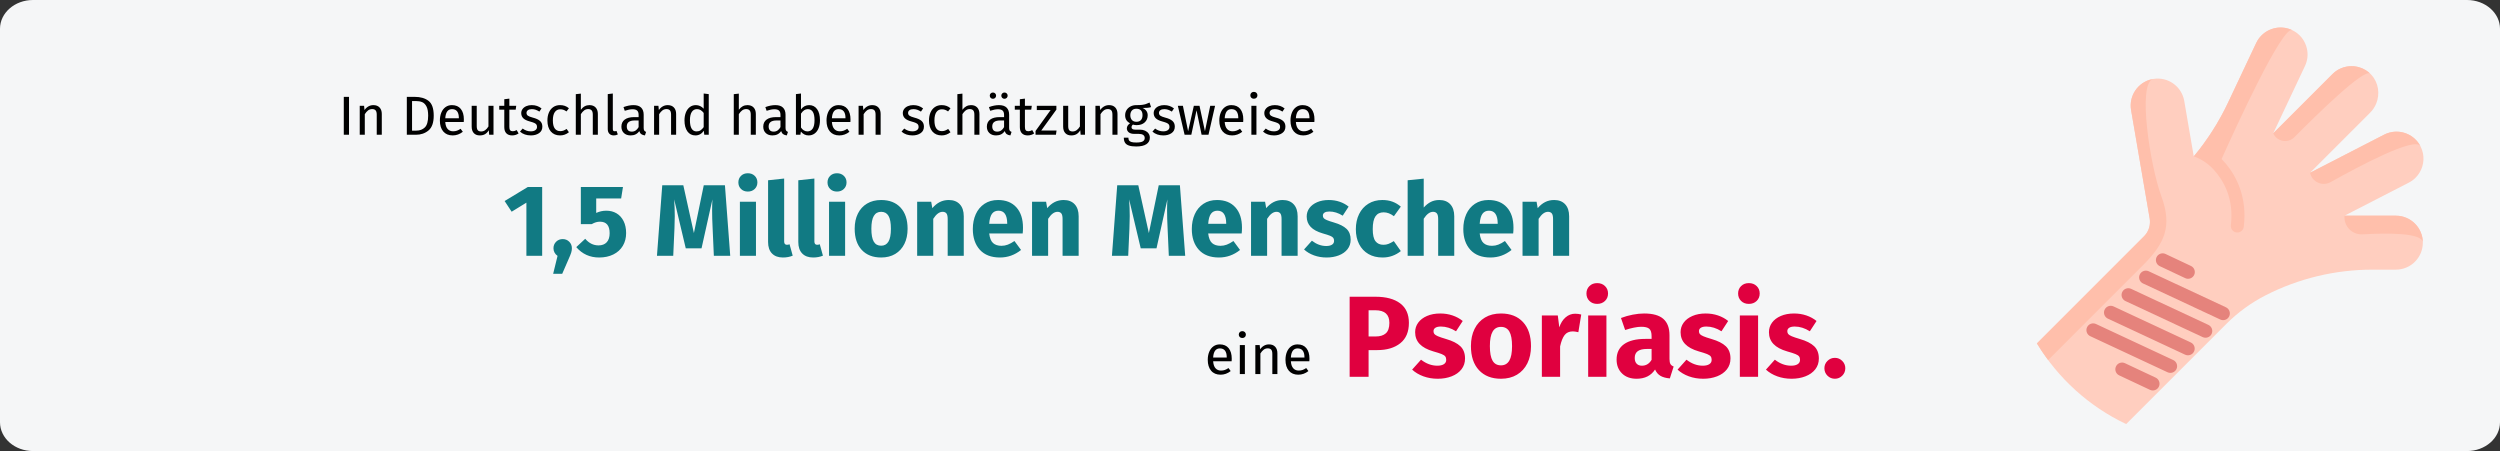
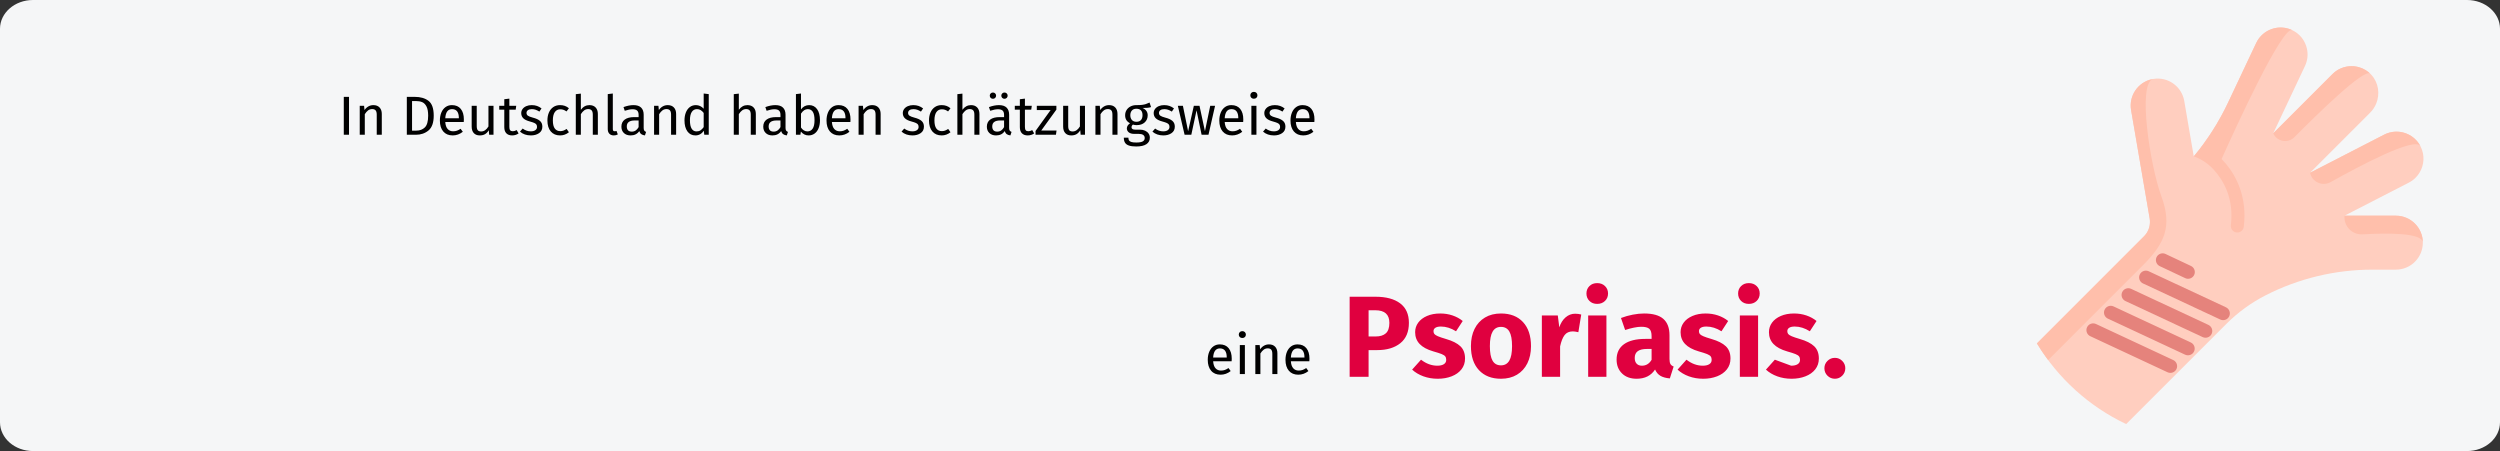
<svg xmlns="http://www.w3.org/2000/svg" width="909px" height="164px" viewBox="0 0 909 164" version="1.1">
  <rect x="0" y="0" width="909" height="164" fill="#333333" stroke="none" />
  <title>psoriasis-schuppenflechte-haeufigkeit</title>
  <desc>Created with Sketch.</desc>
  <g id="Page-1" stroke="none" stroke-width="1" fill="none" fill-rule="evenodd">
    <g id="Illustrationen" transform="translate(-2, -18596)" fill-rule="nonzero">
      <g id="psoriasis-schuppenflechte-haeufigkeit" transform="translate(2, 18596)">
        <g id="Group-2">
          <g id="Mask" fill="#F5F6F7">
            <path d="M12,0 L897,0 C903.627,0 909,4.687 909,10.468 L909,153.532 C909,159.313 903.627,164 897,164 L12,164 C5.373,164 0,159.313 0,153.532 L0,10.468 C0,4.687 5.373,0 12,0 Z" id="path-1" />
          </g>
          <g id="InDeutschlandhabenschätzungsweise-Clipped" transform="translate(125, 33)" fill="#000000">
            <path d="M1.9,16 L1.9,2.22 L0,2.22 L0,16 L1.9,16 Z M7.64,16 L7.64,8.52 C8.013,7.92 8.413,7.46 8.84,7.14 C9.267,6.82 9.76,6.66 10.32,6.66 C10.867,6.66 11.28,6.813 11.56,7.12 C11.84,7.427 11.98,7.953 11.98,8.7 L11.98,8.7 L11.98,16 L13.82,16 L13.82,8.44 C13.82,7.44 13.55,6.653 13.01,6.08 C12.47,5.507 11.72,5.22 10.76,5.22 C10.093,5.22 9.483,5.38 8.93,5.7 C8.377,6.02 7.913,6.46 7.54,7.02 L7.54,7.02 L7.38,5.46 L5.8,5.46 L5.8,16 L7.64,16 Z M26.22,16 C28.02,16 29.55,15.477 30.81,14.43 C32.07,13.383 32.7,11.587 32.7,9.04 C32.7,6.427 32.07,4.637 30.81,3.67 C29.55,2.703 27.88,2.22 25.8,2.22 L25.8,2.22 L22.92,2.22 L22.92,16 L26.22,16 Z M26.36,14.5 L24.82,14.5 L24.82,3.74 L26.22,3.74 C27.087,3.74 27.84,3.87 28.48,4.13 C29.12,4.39 29.647,4.91 30.06,5.69 C30.473,6.47 30.68,7.587 30.68,9.04 C30.68,11.107 30.28,12.533 29.48,13.32 C28.68,14.107 27.64,14.5 26.36,14.5 L26.36,14.5 Z M39.6,16.24 C40.933,16.24 42.16,15.8 43.28,14.92 L43.28,14.92 L42.48,13.82 C42.013,14.14 41.567,14.373 41.14,14.52 C40.713,14.667 40.247,14.74 39.74,14.74 C38.94,14.74 38.287,14.467 37.78,13.92 C37.273,13.373 36.98,12.52 36.9,11.36 L36.9,11.36 L43.62,11.36 C43.647,11.04 43.66,10.727 43.66,10.42 C43.66,8.793 43.287,7.52 42.54,6.6 C41.793,5.68 40.72,5.22 39.32,5.22 C38.427,5.22 37.65,5.46 36.99,5.94 C36.33,6.42 35.823,7.083 35.47,7.93 C35.117,8.777 34.94,9.747 34.94,10.84 C34.94,12.52 35.35,13.84 36.17,14.8 C36.99,15.76 38.133,16.24 39.6,16.24 Z M41.84,10 L36.9,10 C37.033,7.787 37.853,6.68 39.36,6.68 C40.187,6.68 40.807,6.953 41.22,7.5 C41.633,8.047 41.84,8.84 41.84,9.88 L41.84,9.88 L41.84,10 Z M49.44,16.24 C50.187,16.24 50.82,16.09 51.34,15.79 C51.86,15.49 52.32,15.013 52.72,14.36 L52.72,14.36 L52.86,16 L54.44,16 L54.44,5.46 L52.6,5.46 L52.6,12.98 C51.867,14.193 50.987,14.8 49.96,14.8 C49.387,14.8 48.973,14.65 48.72,14.35 C48.467,14.05 48.34,13.54 48.34,12.82 L48.34,12.82 L48.34,5.46 L46.5,5.46 L46.5,13.02 C46.5,14.047 46.76,14.84 47.28,15.4 C47.8,15.96 48.52,16.24 49.44,16.24 Z M61.2,16.24 C62.08,16.24 62.867,16 63.56,15.52 L63.56,15.52 L62.86,14.3 C62.34,14.58 61.873,14.72 61.46,14.72 C61.007,14.72 60.683,14.597 60.49,14.35 C60.297,14.103 60.2,13.707 60.2,13.16 L60.2,13.16 L60.2,6.88 L62.5,6.88 L62.7,5.46 L60.2,5.46 L60.2,2.86 L58.36,3.08 L58.36,5.46 L56.52,5.46 L56.52,6.88 L58.36,6.88 L58.36,13.24 C58.36,14.213 58.61,14.957 59.11,15.47 C59.61,15.983 60.307,16.24 61.2,16.24 Z M68.04,16.24 C69.2,16.24 70.183,15.967 70.99,15.42 C71.797,14.873 72.2,14.08 72.2,13.04 C72.2,12.16 71.91,11.467 71.33,10.96 C70.75,10.453 69.873,10.053 68.7,9.76 C67.847,9.533 67.257,9.3 66.93,9.06 C66.603,8.82 66.44,8.487 66.44,8.06 C66.44,7.633 66.613,7.297 66.96,7.05 C67.307,6.803 67.78,6.68 68.38,6.68 C68.86,6.68 69.317,6.753 69.75,6.9 C70.183,7.047 70.64,7.273 71.12,7.58 L71.12,7.58 L71.9,6.42 C71.38,6.02 70.833,5.72 70.26,5.52 C69.687,5.32 69.04,5.22 68.32,5.22 C67.6,5.22 66.95,5.343 66.37,5.59 C65.79,5.837 65.337,6.183 65.01,6.63 C64.683,7.077 64.52,7.573 64.52,8.12 C64.52,8.88 64.77,9.507 65.27,10 C65.77,10.493 66.58,10.887 67.7,11.18 C68.393,11.367 68.92,11.543 69.28,11.71 C69.64,11.877 69.893,12.07 70.04,12.29 C70.187,12.51 70.26,12.8 70.26,13.16 C70.26,13.653 70.057,14.043 69.65,14.33 C69.243,14.617 68.693,14.76 68,14.76 C66.92,14.76 65.933,14.42 65.04,13.74 L65.04,13.74 L64.06,14.86 C65.113,15.78 66.44,16.24 68.04,16.24 Z M78.64,16.24 C79.827,16.24 80.9,15.853 81.86,15.08 L81.86,15.08 L81.02,13.88 C80.593,14.16 80.207,14.363 79.86,14.49 C79.513,14.617 79.133,14.68 78.72,14.68 C77.853,14.68 77.187,14.363 76.72,13.73 C76.253,13.097 76.02,12.113 76.02,10.78 C76.02,9.447 76.257,8.44 76.73,7.76 C77.203,7.08 77.867,6.74 78.72,6.74 C79.147,6.74 79.537,6.803 79.89,6.93 C80.243,7.057 80.607,7.253 80.98,7.52 L80.98,7.52 L81.86,6.36 C81.38,5.96 80.88,5.67 80.36,5.49 C79.84,5.31 79.267,5.22 78.64,5.22 C77.693,5.22 76.877,5.453 76.19,5.92 C75.503,6.387 74.973,7.04 74.6,7.88 C74.227,8.72 74.04,9.7 74.04,10.82 C74.04,12.513 74.45,13.84 75.27,14.8 C76.09,15.76 77.213,16.24 78.64,16.24 Z M86.2,16 L86.2,8.5 C86.573,7.913 86.973,7.46 87.4,7.14 C87.827,6.82 88.313,6.66 88.86,6.66 C89.407,6.66 89.823,6.813 90.11,7.12 C90.397,7.427 90.54,7.953 90.54,8.7 L90.54,8.7 L90.54,16 L92.38,16 L92.38,8.44 C92.38,7.44 92.11,6.653 91.57,6.08 C91.03,5.507 90.28,5.22 89.32,5.22 C88.067,5.22 87.027,5.787 86.2,6.92 L86.2,6.92 L86.2,1.04 L84.36,1.24 L84.36,16 L86.2,16 Z M98.18,16.24 C98.713,16.24 99.2,16.12 99.64,15.88 L99.64,15.88 L99.16,14.6 C98.96,14.68 98.733,14.72 98.48,14.72 C98.24,14.72 98.07,14.653 97.97,14.52 C97.87,14.387 97.82,14.173 97.82,13.88 L97.82,13.88 L97.82,1 L95.98,1.22 L95.98,13.92 C95.98,14.653 96.177,15.223 96.57,15.63 C96.963,16.037 97.5,16.24 98.18,16.24 Z M109.5,16.24 L109.92,14.96 C109.627,14.853 109.407,14.697 109.26,14.49 C109.113,14.283 109.04,13.967 109.04,13.54 L109.04,13.54 L109.04,8.72 C109.04,7.6 108.733,6.737 108.12,6.13 C107.507,5.523 106.58,5.22 105.34,5.22 C104.22,5.22 103.007,5.46 101.7,5.94 L101.7,5.94 L102.16,7.28 C103.28,6.907 104.227,6.72 105,6.72 C105.747,6.72 106.3,6.88 106.66,7.2 C107.02,7.52 107.2,8.053 107.2,8.8 L107.2,8.8 L107.2,9.58 L105.58,9.58 C104.1,9.58 102.957,9.88 102.15,10.48 C101.343,11.08 100.94,11.94 100.94,13.06 C100.94,14.007 101.24,14.773 101.84,15.36 C102.44,15.947 103.26,16.24 104.3,16.24 C105.687,16.24 106.733,15.713 107.44,14.66 C107.6,15.167 107.847,15.54 108.18,15.78 C108.513,16.02 108.953,16.173 109.5,16.24 L109.5,16.24 Z M104.72,14.86 C104.12,14.86 103.667,14.7 103.36,14.38 C103.053,14.06 102.9,13.587 102.9,12.96 C102.9,11.52 103.873,10.8 105.82,10.8 L105.82,10.8 L107.2,10.8 L107.2,13.22 C106.6,14.313 105.773,14.86 104.72,14.86 Z M114.66,16 L114.66,8.52 C115.033,7.92 115.433,7.46 115.86,7.14 C116.287,6.82 116.78,6.66 117.34,6.66 C117.887,6.66 118.3,6.813 118.58,7.12 C118.86,7.427 119,7.953 119,8.7 L119,8.7 L119,16 L120.84,16 L120.84,8.44 C120.84,7.44 120.57,6.653 120.03,6.08 C119.49,5.507 118.74,5.22 117.78,5.22 C117.113,5.22 116.503,5.38 115.95,5.7 C115.397,6.02 114.933,6.46 114.56,7.02 L114.56,7.02 L114.4,5.46 L112.82,5.46 L112.82,16 L114.66,16 Z M127.86,16.24 C128.5,16.24 129.08,16.09 129.6,15.79 C130.12,15.49 130.553,15.073 130.9,14.54 L130.9,14.54 L131.08,16 L132.7,16 L132.7,1.22 L130.86,1 L130.86,6.52 C130.047,5.653 129.1,5.22 128.02,5.22 C127.18,5.22 126.447,5.457 125.82,5.93 C125.193,6.403 124.713,7.06 124.38,7.9 C124.047,8.74 123.88,9.7 123.88,10.78 C123.88,12.447 124.23,13.773 124.93,14.76 C125.63,15.747 126.607,16.24 127.86,16.24 Z M128.26,14.78 C127.487,14.78 126.893,14.447 126.48,13.78 C126.067,13.113 125.86,12.1 125.86,10.74 C125.86,9.393 126.083,8.38 126.53,7.7 C126.977,7.02 127.607,6.68 128.42,6.68 C128.913,6.68 129.357,6.797 129.75,7.03 C130.143,7.263 130.513,7.607 130.86,8.06 L130.86,8.06 L130.86,13.22 C130.487,13.74 130.1,14.13 129.7,14.39 C129.3,14.65 128.82,14.78 128.26,14.78 Z M143.64,16 L143.64,8.5 C144.013,7.913 144.413,7.46 144.84,7.14 C145.267,6.82 145.753,6.66 146.3,6.66 C146.847,6.66 147.263,6.813 147.55,7.12 C147.837,7.427 147.98,7.953 147.98,8.7 L147.98,8.7 L147.98,16 L149.82,16 L149.82,8.44 C149.82,7.44 149.55,6.653 149.01,6.08 C148.47,5.507 147.72,5.22 146.76,5.22 C145.507,5.22 144.467,5.787 143.64,6.92 L143.64,6.92 L143.64,1.04 L141.8,1.24 L141.8,16 L143.64,16 Z M161.08,16.24 L161.5,14.96 C161.207,14.853 160.987,14.697 160.84,14.49 C160.693,14.283 160.62,13.967 160.62,13.54 L160.62,13.54 L160.62,8.72 C160.62,7.6 160.313,6.737 159.7,6.13 C159.087,5.523 158.16,5.22 156.92,5.22 C155.8,5.22 154.587,5.46 153.28,5.94 L153.28,5.94 L153.74,7.28 C154.86,6.907 155.807,6.72 156.58,6.72 C157.327,6.72 157.88,6.88 158.24,7.2 C158.6,7.52 158.78,8.053 158.78,8.8 L158.78,8.8 L158.78,9.58 L157.16,9.58 C155.68,9.58 154.537,9.88 153.73,10.48 C152.923,11.08 152.52,11.94 152.52,13.06 C152.52,14.007 152.82,14.773 153.42,15.36 C154.02,15.947 154.84,16.24 155.88,16.24 C157.267,16.24 158.313,15.713 159.02,14.66 C159.18,15.167 159.427,15.54 159.76,15.78 C160.093,16.02 160.533,16.173 161.08,16.24 L161.08,16.24 Z M156.3,14.86 C155.7,14.86 155.247,14.7 154.94,14.38 C154.633,14.06 154.48,13.587 154.48,12.96 C154.48,11.52 155.453,10.8 157.4,10.8 L157.4,10.8 L158.78,10.8 L158.78,13.22 C158.18,14.313 157.353,14.86 156.3,14.86 Z M169,16.24 C169.84,16.24 170.573,16.01 171.2,15.55 C171.827,15.09 172.307,14.443 172.64,13.61 C172.973,12.777 173.14,11.813 173.14,10.72 C173.14,8.987 172.787,7.637 172.08,6.67 C171.373,5.703 170.42,5.22 169.22,5.22 C167.993,5.22 167,5.74 166.24,6.78 L166.24,6.78 L166.24,1 L164.4,1.22 L164.4,16 L166.02,16 L166.2,14.84 C166.96,15.773 167.893,16.24 169,16.24 Z M168.56,14.78 C168.107,14.78 167.677,14.653 167.27,14.4 C166.863,14.147 166.52,13.8 166.24,13.36 L166.24,13.36 L166.24,8.32 C166.947,7.227 167.767,6.68 168.7,6.68 C169.487,6.68 170.093,6.997 170.52,7.63 C170.947,8.263 171.16,9.293 171.16,10.72 C171.16,12.107 170.93,13.13 170.47,13.79 C170.01,14.45 169.373,14.78 168.56,14.78 Z M180.18,16.24 C181.513,16.24 182.74,15.8 183.86,14.92 L183.86,14.92 L183.06,13.82 C182.593,14.14 182.147,14.373 181.72,14.52 C181.293,14.667 180.827,14.74 180.32,14.74 C179.52,14.74 178.867,14.467 178.36,13.92 C177.853,13.373 177.56,12.52 177.48,11.36 L177.48,11.36 L184.2,11.36 C184.227,11.04 184.24,10.727 184.24,10.42 C184.24,8.793 183.867,7.52 183.12,6.6 C182.373,5.68 181.3,5.22 179.9,5.22 C179.007,5.22 178.23,5.46 177.57,5.94 C176.91,6.42 176.403,7.083 176.05,7.93 C175.697,8.777 175.52,9.747 175.52,10.84 C175.52,12.52 175.93,13.84 176.75,14.8 C177.57,15.76 178.713,16.24 180.18,16.24 Z M182.42,10 L177.48,10 C177.613,7.787 178.433,6.68 179.94,6.68 C180.767,6.68 181.387,6.953 181.8,7.5 C182.213,8.047 182.42,8.84 182.42,9.88 L182.42,9.88 L182.42,10 Z M189.02,16 L189.02,8.52 C189.393,7.92 189.793,7.46 190.22,7.14 C190.647,6.82 191.14,6.66 191.7,6.66 C192.247,6.66 192.66,6.813 192.94,7.12 C193.22,7.427 193.36,7.953 193.36,8.7 L193.36,8.7 L193.36,16 L195.2,16 L195.2,8.44 C195.2,7.44 194.93,6.653 194.39,6.08 C193.85,5.507 193.1,5.22 192.14,5.22 C191.473,5.22 190.863,5.38 190.31,5.7 C189.757,6.02 189.293,6.46 188.92,7.02 L188.92,7.02 L188.76,5.46 L187.18,5.46 L187.18,16 L189.02,16 Z M206.78,16.24 C207.94,16.24 208.923,15.967 209.73,15.42 C210.537,14.873 210.94,14.08 210.94,13.04 C210.94,12.16 210.65,11.467 210.07,10.96 C209.49,10.453 208.613,10.053 207.44,9.76 C206.587,9.533 205.997,9.3 205.67,9.06 C205.343,8.82 205.18,8.487 205.18,8.06 C205.18,7.633 205.353,7.297 205.7,7.05 C206.047,6.803 206.52,6.68 207.12,6.68 C207.6,6.68 208.057,6.753 208.49,6.9 C208.923,7.047 209.38,7.273 209.86,7.58 L209.86,7.58 L210.64,6.42 C210.12,6.02 209.573,5.72 209,5.52 C208.427,5.32 207.78,5.22 207.06,5.22 C206.34,5.22 205.69,5.343 205.11,5.59 C204.53,5.837 204.077,6.183 203.75,6.63 C203.423,7.077 203.26,7.573 203.26,8.12 C203.26,8.88 203.51,9.507 204.01,10 C204.51,10.493 205.32,10.887 206.44,11.18 C207.133,11.367 207.66,11.543 208.02,11.71 C208.38,11.877 208.633,12.07 208.78,12.29 C208.927,12.51 209,12.8 209,13.16 C209,13.653 208.797,14.043 208.39,14.33 C207.983,14.617 207.433,14.76 206.74,14.76 C205.66,14.76 204.673,14.42 203.78,13.74 L203.78,13.74 L202.8,14.86 C203.853,15.78 205.18,16.24 206.78,16.24 Z M217.38,16.24 C218.567,16.24 219.64,15.853 220.6,15.08 L220.6,15.08 L219.76,13.88 C219.333,14.16 218.947,14.363 218.6,14.49 C218.253,14.617 217.873,14.68 217.46,14.68 C216.593,14.68 215.927,14.363 215.46,13.73 C214.993,13.097 214.76,12.113 214.76,10.78 C214.76,9.447 214.997,8.44 215.47,7.76 C215.943,7.08 216.607,6.74 217.46,6.74 C217.887,6.74 218.277,6.803 218.63,6.93 C218.983,7.057 219.347,7.253 219.72,7.52 L219.72,7.52 L220.6,6.36 C220.12,5.96 219.62,5.67 219.1,5.49 C218.58,5.31 218.007,5.22 217.38,5.22 C216.433,5.22 215.617,5.453 214.93,5.92 C214.243,6.387 213.713,7.04 213.34,7.88 C212.967,8.72 212.78,9.7 212.78,10.82 C212.78,12.513 213.19,13.84 214.01,14.8 C214.83,15.76 215.953,16.24 217.38,16.24 Z M224.94,16 L224.94,8.5 C225.313,7.913 225.713,7.46 226.14,7.14 C226.567,6.82 227.053,6.66 227.6,6.66 C228.147,6.66 228.563,6.813 228.85,7.12 C229.137,7.427 229.28,7.953 229.28,8.7 L229.28,8.7 L229.28,16 L231.12,16 L231.12,8.44 C231.12,7.44 230.85,6.653 230.31,6.08 C229.77,5.507 229.02,5.22 228.06,5.22 C226.807,5.22 225.767,5.787 224.94,6.92 L224.94,6.92 L224.94,1.04 L223.1,1.24 L223.1,16 L224.94,16 Z M236.04,2.92 C236.36,2.92 236.63,2.81 236.85,2.59 C237.07,2.37 237.18,2.1 237.18,1.78 C237.18,1.46 237.07,1.19 236.85,0.97 C236.63,0.75 236.36,0.64 236.04,0.64 C235.707,0.64 235.43,0.75 235.21,0.97 C234.99,1.19 234.88,1.46 234.88,1.78 C234.88,2.1 234.99,2.37 235.21,2.59 C235.43,2.81 235.707,2.92 236.04,2.92 Z M240.22,2.92 C240.553,2.92 240.83,2.81 241.05,2.59 C241.27,2.37 241.38,2.1 241.38,1.78 C241.38,1.46 241.27,1.19 241.05,0.97 C240.83,0.75 240.553,0.64 240.22,0.64 C239.9,0.64 239.63,0.75 239.41,0.97 C239.19,1.19 239.08,1.46 239.08,1.78 C239.08,2.1 239.19,2.37 239.41,2.59 C239.63,2.81 239.9,2.92 240.22,2.92 Z M242.38,16.24 L242.8,14.96 C242.507,14.853 242.287,14.697 242.14,14.49 C241.993,14.283 241.92,13.967 241.92,13.54 L241.92,13.54 L241.92,8.72 C241.92,7.6 241.613,6.737 241,6.13 C240.387,5.523 239.46,5.22 238.22,5.22 C237.1,5.22 235.887,5.46 234.58,5.94 L234.58,5.94 L235.04,7.28 C236.16,6.907 237.107,6.72 237.88,6.72 C238.627,6.72 239.18,6.88 239.54,7.2 C239.9,7.52 240.08,8.053 240.08,8.8 L240.08,8.8 L240.08,9.58 L238.46,9.58 C236.98,9.58 235.837,9.88 235.03,10.48 C234.223,11.08 233.82,11.94 233.82,13.06 C233.82,14.007 234.12,14.773 234.72,15.36 C235.32,15.947 236.14,16.24 237.18,16.24 C238.567,16.24 239.613,15.713 240.32,14.66 C240.48,15.167 240.727,15.54 241.06,15.78 C241.393,16.02 241.833,16.173 242.38,16.24 L242.38,16.24 Z M237.6,14.86 C237,14.86 236.547,14.7 236.24,14.38 C235.933,14.06 235.78,13.587 235.78,12.96 C235.78,11.52 236.753,10.8 238.7,10.8 L238.7,10.8 L240.08,10.8 L240.08,13.22 C239.48,14.313 238.653,14.86 237.6,14.86 Z M248.66,16.24 C249.54,16.24 250.327,16 251.02,15.52 L251.02,15.52 L250.32,14.3 C249.8,14.58 249.333,14.72 248.92,14.72 C248.467,14.72 248.143,14.597 247.95,14.35 C247.757,14.103 247.66,13.707 247.66,13.16 L247.66,13.16 L247.66,6.88 L249.96,6.88 L250.16,5.46 L247.66,5.46 L247.66,2.86 L245.82,3.08 L245.82,5.46 L243.98,5.46 L243.98,6.88 L245.82,6.88 L245.82,13.24 C245.82,14.213 246.07,14.957 246.57,15.47 C247.07,15.983 247.767,16.24 248.66,16.24 Z M258.94,16 L259.16,14.46 L253.6,14.46 L259.1,6.86 L259.1,5.46 L251.98,5.46 L251.98,7.02 L257,7.02 L251.52,14.62 L251.52,16 L258.94,16 Z M264.5,16.24 C265.247,16.24 265.88,16.09 266.4,15.79 C266.92,15.49 267.38,15.013 267.78,14.36 L267.78,14.36 L267.92,16 L269.5,16 L269.5,5.46 L267.66,5.46 L267.66,12.98 C266.927,14.193 266.047,14.8 265.02,14.8 C264.447,14.8 264.033,14.65 263.78,14.35 C263.527,14.05 263.4,13.54 263.4,12.82 L263.4,12.82 L263.4,5.46 L261.56,5.46 L261.56,13.02 C261.56,14.047 261.82,14.84 262.34,15.4 C262.86,15.96 263.58,16.24 264.5,16.24 Z M275.14,16 L275.14,8.52 C275.513,7.92 275.913,7.46 276.34,7.14 C276.767,6.82 277.26,6.66 277.82,6.66 C278.367,6.66 278.78,6.813 279.06,7.12 C279.34,7.427 279.48,7.953 279.48,8.7 L279.48,8.7 L279.48,16 L281.32,16 L281.32,8.44 C281.32,7.44 281.05,6.653 280.51,6.08 C279.97,5.507 279.22,5.22 278.26,5.22 C277.593,5.22 276.983,5.38 276.43,5.7 C275.877,6.02 275.413,6.46 275.04,7.02 L275.04,7.02 L274.88,5.46 L273.3,5.46 L273.3,16 L275.14,16 Z M288.14,20.26 C289.753,20.26 290.98,19.983 291.82,19.43 C292.66,18.877 293.08,18.087 293.08,17.06 C293.08,16.5 292.93,16 292.63,15.56 C292.33,15.12 291.907,14.773 291.36,14.52 C290.813,14.267 290.187,14.14 289.48,14.14 L289.48,14.14 L287.8,14.14 C286.88,14.14 286.42,13.853 286.42,13.28 C286.42,13.093 286.467,12.91 286.56,12.73 C286.653,12.55 286.78,12.407 286.94,12.3 C287.353,12.433 287.8,12.5 288.28,12.5 C289.52,12.5 290.5,12.167 291.22,11.5 C291.94,10.833 292.3,9.973 292.3,8.92 C292.3,7.707 291.68,6.82 290.44,6.26 C291.133,6.26 291.72,6.24 292.2,6.2 C292.68,6.16 293.12,6.073 293.52,5.94 L293.52,5.94 L292.98,4.28 C292.447,4.52 291.997,4.703 291.63,4.83 C291.263,4.957 290.8,5.057 290.24,5.13 C289.68,5.203 288.987,5.233 288.16,5.22 C287.4,5.22 286.71,5.377 286.09,5.69 C285.47,6.003 284.983,6.44 284.63,7 C284.277,7.56 284.1,8.193 284.1,8.9 C284.1,9.58 284.243,10.157 284.53,10.63 C284.817,11.103 285.267,11.5 285.88,11.82 C285.507,12.073 285.22,12.36 285.02,12.68 C284.82,13 284.72,13.333 284.72,13.68 C284.72,14.253 284.95,14.73 285.41,15.11 C285.87,15.49 286.547,15.68 287.44,15.68 L287.44,15.68 L289.1,15.68 C289.767,15.68 290.287,15.807 290.66,16.06 C291.033,16.313 291.22,16.687 291.22,17.18 C291.22,17.727 290.983,18.137 290.51,18.41 C290.037,18.683 289.247,18.82 288.14,18.82 C287.38,18.82 286.793,18.757 286.38,18.63 C285.967,18.503 285.68,18.317 285.52,18.07 C285.36,17.823 285.28,17.487 285.28,17.06 L285.28,17.06 L283.62,17.06 C283.62,17.793 283.76,18.393 284.04,18.86 C284.32,19.327 284.79,19.677 285.45,19.91 C286.11,20.143 287.007,20.26 288.14,20.26 Z M288.2,11.28 C287.493,11.28 286.947,11.063 286.56,10.63 C286.173,10.197 285.98,9.62 285.98,8.9 C285.98,8.193 286.17,7.623 286.55,7.19 C286.93,6.757 287.467,6.54 288.16,6.54 C289.667,6.54 290.42,7.32 290.42,8.88 C290.42,9.64 290.23,10.23 289.85,10.65 C289.47,11.07 288.92,11.28 288.2,11.28 Z M298,16.24 C299.16,16.24 300.143,15.967 300.95,15.42 C301.757,14.873 302.16,14.08 302.16,13.04 C302.16,12.16 301.87,11.467 301.29,10.96 C300.71,10.453 299.833,10.053 298.66,9.76 C297.807,9.533 297.217,9.3 296.89,9.06 C296.563,8.82 296.4,8.487 296.4,8.06 C296.4,7.633 296.573,7.297 296.92,7.05 C297.267,6.803 297.74,6.68 298.34,6.68 C298.82,6.68 299.277,6.753 299.71,6.9 C300.143,7.047 300.6,7.273 301.08,7.58 L301.08,7.58 L301.86,6.42 C301.34,6.02 300.793,5.72 300.22,5.52 C299.647,5.32 299,5.22 298.28,5.22 C297.56,5.22 296.91,5.343 296.33,5.59 C295.75,5.837 295.297,6.183 294.97,6.63 C294.643,7.077 294.48,7.573 294.48,8.12 C294.48,8.88 294.73,9.507 295.23,10 C295.73,10.493 296.54,10.887 297.66,11.18 C298.353,11.367 298.88,11.543 299.24,11.71 C299.6,11.877 299.853,12.07 300,12.29 C300.147,12.51 300.22,12.8 300.22,13.16 C300.22,13.653 300.017,14.043 299.61,14.33 C299.203,14.617 298.653,14.76 297.96,14.76 C296.88,14.76 295.893,14.42 295,13.74 L295,13.74 L294.02,14.86 C295.073,15.78 296.4,16.24 298,16.24 Z M308.16,16 L310.06,7.12 L311.9,16 L314.4,16 L316.8,5.46 L315.04,5.46 L313.12,14.72 L311.14,5.46 L309.08,5.46 L307,14.72 L305.1,5.46 L303.26,5.46 L305.72,16 L308.16,16 Z M323,16.24 C324.333,16.24 325.56,15.8 326.68,14.92 L326.68,14.92 L325.88,13.82 C325.413,14.14 324.967,14.373 324.54,14.52 C324.113,14.667 323.647,14.74 323.14,14.74 C322.34,14.74 321.687,14.467 321.18,13.92 C320.673,13.373 320.38,12.52 320.3,11.36 L320.3,11.36 L327.02,11.36 C327.047,11.04 327.06,10.727 327.06,10.42 C327.06,8.793 326.687,7.52 325.94,6.6 C325.193,5.68 324.12,5.22 322.72,5.22 C321.827,5.22 321.05,5.46 320.39,5.94 C319.73,6.42 319.223,7.083 318.87,7.93 C318.517,8.777 318.34,9.747 318.34,10.84 C318.34,12.52 318.75,13.84 319.57,14.8 C320.39,15.76 321.533,16.24 323,16.24 Z M325.24,10 L320.3,10 C320.433,7.787 321.253,6.68 322.76,6.68 C323.587,6.68 324.207,6.953 324.62,7.5 C325.033,8.047 325.24,8.84 325.24,9.88 L325.24,9.88 L325.24,10 Z M330.9,2.9 C331.287,2.9 331.6,2.783 331.84,2.55 C332.08,2.317 332.2,2.02 332.2,1.66 C332.2,1.3 332.08,1 331.84,0.76 C331.6,0.52 331.287,0.4 330.9,0.4 C330.527,0.4 330.22,0.52 329.98,0.76 C329.74,1 329.62,1.3 329.62,1.66 C329.62,2.02 329.74,2.317 329.98,2.55 C330.22,2.783 330.527,2.9 330.9,2.9 Z M331.84,16 L331.84,5.46 L330,5.46 L330,16 L331.84,16 Z M338.22,16.24 C339.38,16.24 340.363,15.967 341.17,15.42 C341.977,14.873 342.38,14.08 342.38,13.04 C342.38,12.16 342.09,11.467 341.51,10.96 C340.93,10.453 340.053,10.053 338.88,9.76 C338.027,9.533 337.437,9.3 337.11,9.06 C336.783,8.82 336.62,8.487 336.62,8.06 C336.62,7.633 336.793,7.297 337.14,7.05 C337.487,6.803 337.96,6.68 338.56,6.68 C339.04,6.68 339.497,6.753 339.93,6.9 C340.363,7.047 340.82,7.273 341.3,7.58 L341.3,7.58 L342.08,6.42 C341.56,6.02 341.013,5.72 340.44,5.52 C339.867,5.32 339.22,5.22 338.5,5.22 C337.78,5.22 337.13,5.343 336.55,5.59 C335.97,5.837 335.517,6.183 335.19,6.63 C334.863,7.077 334.7,7.573 334.7,8.12 C334.7,8.88 334.95,9.507 335.45,10 C335.95,10.493 336.76,10.887 337.88,11.18 C338.573,11.367 339.1,11.543 339.46,11.71 C339.82,11.877 340.073,12.07 340.22,12.29 C340.367,12.51 340.44,12.8 340.44,13.16 C340.44,13.653 340.237,14.043 339.83,14.33 C339.423,14.617 338.873,14.76 338.18,14.76 C337.1,14.76 336.113,14.42 335.22,13.74 L335.22,13.74 L334.24,14.86 C335.293,15.78 336.62,16.24 338.22,16.24 Z M348.88,16.24 C350.213,16.24 351.44,15.8 352.56,14.92 L352.56,14.92 L351.76,13.82 C351.293,14.14 350.847,14.373 350.42,14.52 C349.993,14.667 349.527,14.74 349.02,14.74 C348.22,14.74 347.567,14.467 347.06,13.92 C346.553,13.373 346.26,12.52 346.18,11.36 L346.18,11.36 L352.9,11.36 C352.927,11.04 352.94,10.727 352.94,10.42 C352.94,8.793 352.567,7.52 351.82,6.6 C351.073,5.68 350,5.22 348.6,5.22 C347.707,5.22 346.93,5.46 346.27,5.94 C345.61,6.42 345.103,7.083 344.75,7.93 C344.397,8.777 344.22,9.747 344.22,10.84 C344.22,12.52 344.63,13.84 345.45,14.8 C346.27,15.76 347.413,16.24 348.88,16.24 Z M351.12,10 L346.18,10 C346.313,7.787 347.133,6.68 348.64,6.68 C349.467,6.68 350.087,6.953 350.5,7.5 C350.913,8.047 351.12,8.84 351.12,9.88 L351.12,9.88 L351.12,10 Z" id="InDeutschlandhabenschätzungsweise" />
          </g>
          <g id="1,5MillionenMenschen-Clipped" transform="translate(183, 62)" fill="#117A83">
-             <path d="M14.134,31 L14.134,5.988 L8.917,5.988 L0.481,11.094 L3.034,14.979 L8.399,11.686 L8.399,31 L14.134,31 Z M21.423,37.549 L23.754,32.184 C24.198,31.197 24.506,30.433 24.679,29.89 C24.852,29.347 24.938,28.805 24.938,28.262 C24.938,27.325 24.617,26.535 23.976,25.894 C23.335,25.253 22.545,24.932 21.608,24.932 C20.646,24.932 19.844,25.253 19.203,25.894 C18.562,26.535 18.241,27.325 18.241,28.262 C18.241,28.829 18.37,29.354 18.63,29.834 C18.889,30.316 19.252,30.716 19.721,31.037 L19.721,31.037 L18.13,37.549 L21.423,37.549 Z M34.854,31.629 C36.803,31.629 38.523,31.259 40.016,30.519 C41.508,29.779 42.655,28.737 43.456,27.392 C44.258,26.048 44.659,24.5 44.659,22.749 C44.659,21.072 44.351,19.616 43.734,18.383 C43.117,17.15 42.266,16.212 41.181,15.571 C40.096,14.93 38.862,14.609 37.481,14.609 C36.174,14.609 34.94,14.88 33.781,15.423 L33.781,15.423 L33.781,10.169 L42.846,10.169 L43.512,5.988 L28.194,5.988 L28.194,19.493 L32.153,19.493 C32.72,19.172 33.238,18.944 33.707,18.808 C34.176,18.673 34.657,18.605 35.15,18.605 C37.493,18.605 38.665,19.999 38.665,22.786 C38.665,24.217 38.313,25.314 37.611,26.079 C36.907,26.844 35.915,27.226 34.632,27.226 C32.757,27.226 31.142,26.424 29.785,24.821 L29.785,24.821 L26.529,27.855 C28.7,30.371 31.475,31.629 34.854,31.629 Z M61.79,31 L62.234,21.047 C62.308,19.493 62.345,18.001 62.345,16.57 C62.345,14.671 62.271,12.648 62.123,10.502 L62.123,10.502 L66.341,28.299 L72.076,28.299 L76.035,10.502 C75.961,11.785 75.924,13.141 75.924,14.572 C75.924,16.447 75.986,18.58 76.109,20.973 L76.109,20.973 L76.553,31 L82.51,31 L80.586,5.359 L72.89,5.359 L69.301,22.749 L65.453,5.359 L57.794,5.359 L55.87,31 L61.79,31 Z M88.911,7.653 C89.922,7.653 90.755,7.338 91.409,6.71 C92.062,6.08 92.389,5.285 92.389,4.323 C92.389,3.361 92.062,2.566 91.409,1.937 C90.755,1.308 89.922,0.993 88.911,0.993 C87.9,0.993 87.073,1.308 86.432,1.937 C85.791,2.566 85.47,3.361 85.47,4.323 C85.47,5.285 85.791,6.08 86.432,6.71 C87.073,7.338 87.9,7.653 88.911,7.653 Z M91.871,31 L91.871,11.353 L86.025,11.353 L86.025,31 L91.871,31 Z M101.676,31.629 C102.983,31.629 104.167,31.407 105.228,30.963 L105.228,30.963 L104.081,26.819 C103.785,26.942 103.464,27.004 103.119,27.004 C102.453,27.004 102.12,26.597 102.12,25.783 L102.12,25.783 L102.12,2.917 L96.274,3.546 L96.274,26.005 C96.274,27.806 96.749,29.193 97.698,30.168 C98.648,31.142 99.974,31.629 101.676,31.629 Z M112.665,31.629 C113.972,31.629 115.156,31.407 116.217,30.963 L116.217,30.963 L115.07,26.819 C114.774,26.942 114.453,27.004 114.108,27.004 C113.442,27.004 113.109,26.597 113.109,25.783 L113.109,25.783 L113.109,2.917 L107.263,3.546 L107.263,26.005 C107.263,27.806 107.738,29.193 108.688,30.168 C109.637,31.142 110.963,31.629 112.665,31.629 Z M121.323,7.653 C122.334,7.653 123.167,7.338 123.82,6.71 C124.474,6.08 124.801,5.285 124.801,4.323 C124.801,3.361 124.474,2.566 123.82,1.937 C123.167,1.308 122.334,0.993 121.323,0.993 C120.312,0.993 119.485,1.308 118.844,1.937 C118.203,2.566 117.882,3.361 117.882,4.323 C117.882,5.285 118.203,6.08 118.844,6.71 C119.485,7.338 120.312,7.653 121.323,7.653 Z M124.283,31 L124.283,11.353 L118.437,11.353 L118.437,31 L124.283,31 Z M137.381,31.629 C139.354,31.629 141.062,31.197 142.506,30.334 C143.948,29.471 145.059,28.256 145.835,26.689 C146.613,25.123 147.001,23.292 147.001,21.195 C147.001,17.89 146.15,15.318 144.448,13.48 C142.746,11.643 140.39,10.724 137.381,10.724 C135.408,10.724 133.7,11.156 132.256,12.019 C130.814,12.882 129.703,14.097 128.927,15.664 C128.149,17.23 127.761,19.061 127.761,21.158 C127.761,24.463 128.618,27.035 130.333,28.872 C132.047,30.71 134.396,31.629 137.381,31.629 Z M137.381,27.337 C136.172,27.337 135.278,26.844 134.698,25.857 C134.119,24.87 133.829,23.304 133.829,21.158 C133.829,19.061 134.125,17.514 134.717,16.515 C135.309,15.515 136.197,15.016 137.381,15.016 C138.59,15.016 139.484,15.509 140.064,16.496 C140.643,17.483 140.933,19.049 140.933,21.195 C140.933,23.292 140.637,24.84 140.045,25.838 C139.453,26.837 138.565,27.337 137.381,27.337 Z M156.325,31 L156.325,17.569 C157.41,15.867 158.545,15.016 159.729,15.016 C160.346,15.016 160.808,15.207 161.117,15.589 C161.425,15.972 161.579,16.656 161.579,17.643 L161.579,17.643 L161.579,31 L167.425,31 L167.425,16.644 C167.425,14.769 166.944,13.314 165.982,12.278 C165.02,11.242 163.688,10.724 161.986,10.724 C160.777,10.724 159.686,10.971 158.712,11.464 C157.737,11.957 156.831,12.697 155.992,13.684 L155.992,13.684 L155.585,11.353 L150.479,11.353 L150.479,31 L156.325,31 Z M180.597,31.629 C183.409,31.629 185.962,30.716 188.256,28.891 L188.256,28.891 L185.851,25.635 C184.988,26.227 184.186,26.665 183.446,26.948 C182.706,27.232 181.941,27.374 181.152,27.374 C179.845,27.374 178.821,27.041 178.081,26.375 C177.341,25.709 176.872,24.55 176.675,22.897 L176.675,22.897 L188.848,22.897 C188.922,22.305 188.959,21.602 188.959,20.788 C188.959,17.631 188.157,15.164 186.554,13.388 C184.951,11.612 182.731,10.724 179.894,10.724 C177.97,10.724 176.317,11.187 174.936,12.111 C173.555,13.037 172.506,14.294 171.791,15.886 C171.076,17.477 170.718,19.271 170.718,21.269 C170.718,24.426 171.569,26.942 173.271,28.817 C174.973,30.692 177.415,31.629 180.597,31.629 Z M183.224,19.382 L176.675,19.382 C176.798,17.68 177.137,16.459 177.692,15.719 C178.248,14.979 179.031,14.609 180.042,14.609 C182.114,14.609 183.175,16.114 183.224,19.123 L183.224,19.123 L183.224,19.382 Z M198.098,31 L198.098,17.569 C199.183,15.867 200.318,15.016 201.502,15.016 C202.119,15.016 202.581,15.207 202.889,15.589 C203.198,15.972 203.352,16.656 203.352,17.643 L203.352,17.643 L203.352,31 L209.198,31 L209.198,16.644 C209.198,14.769 208.717,13.314 207.755,12.278 C206.793,11.242 205.461,10.724 203.759,10.724 C202.55,10.724 201.459,10.971 200.484,11.464 C199.51,11.957 198.604,12.697 197.765,13.684 L197.765,13.684 L197.358,11.353 L192.252,11.353 L192.252,31 L198.098,31 Z M227.217,31 L227.661,21.047 C227.735,19.493 227.772,18.001 227.772,16.57 C227.772,14.671 227.698,12.648 227.55,10.502 L227.55,10.502 L231.768,28.299 L237.503,28.299 L241.462,10.502 C241.388,11.785 241.351,13.141 241.351,14.572 C241.351,16.447 241.413,18.58 241.536,20.973 L241.536,20.973 L241.98,31 L247.937,31 L246.013,5.359 L238.317,5.359 L234.728,22.749 L230.88,5.359 L223.221,5.359 L221.297,31 L227.217,31 Z M260.221,31.629 C263.033,31.629 265.586,30.716 267.88,28.891 L267.88,28.891 L265.475,25.635 C264.612,26.227 263.81,26.665 263.07,26.948 C262.33,27.232 261.565,27.374 260.776,27.374 C259.469,27.374 258.445,27.041 257.705,26.375 C256.965,25.709 256.496,24.55 256.299,22.897 L256.299,22.897 L268.472,22.897 C268.546,22.305 268.583,21.602 268.583,20.788 C268.583,17.631 267.781,15.164 266.178,13.388 C264.575,11.612 262.355,10.724 259.518,10.724 C257.594,10.724 255.941,11.187 254.56,12.111 C253.179,13.037 252.13,14.294 251.415,15.886 C250.7,17.477 250.342,19.271 250.342,21.269 C250.342,24.426 251.193,26.942 252.895,28.817 C254.597,30.692 257.039,31.629 260.221,31.629 Z M262.848,19.382 L256.299,19.382 C256.422,17.68 256.762,16.459 257.317,15.719 C257.872,14.979 258.655,14.609 259.666,14.609 C261.738,14.609 262.799,16.114 262.848,19.123 L262.848,19.123 L262.848,19.382 Z M277.722,31 L277.722,17.569 C278.807,15.867 279.942,15.016 281.126,15.016 C281.743,15.016 282.205,15.207 282.514,15.589 C282.822,15.972 282.976,16.656 282.976,17.643 L282.976,17.643 L282.976,31 L288.822,31 L288.822,16.644 C288.822,14.769 288.341,13.314 287.379,12.278 C286.417,11.242 285.085,10.724 283.383,10.724 C282.174,10.724 281.083,10.971 280.108,11.464 C279.134,11.957 278.228,12.697 277.389,13.684 L277.389,13.684 L276.982,11.353 L271.876,11.353 L271.876,31 L277.722,31 Z M299.367,31.629 C300.995,31.629 302.475,31.37 303.807,30.852 C305.139,30.334 306.187,29.588 306.952,28.613 C307.717,27.639 308.099,26.486 308.099,25.154 C308.099,23.477 307.599,22.163 306.601,21.213 C305.601,20.264 304.078,19.493 302.031,18.901 C300.847,18.556 299.971,18.26 299.404,18.013 C298.837,17.766 298.461,17.526 298.276,17.291 C298.091,17.057 297.998,16.755 297.998,16.385 C297.998,15.916 298.202,15.553 298.608,15.293 C299.015,15.034 299.601,14.905 300.366,14.905 C301.994,14.905 303.61,15.411 305.213,16.422 L305.213,16.422 L307.359,13.129 C306.422,12.364 305.336,11.772 304.103,11.353 C302.87,10.934 301.55,10.724 300.144,10.724 C298.541,10.724 297.128,10.989 295.908,11.52 C294.687,12.05 293.749,12.765 293.096,13.665 C292.442,14.566 292.115,15.583 292.115,16.718 C292.115,18.223 292.596,19.481 293.558,20.492 C294.52,21.503 295.975,22.293 297.924,22.86 C299.157,23.205 300.058,23.495 300.625,23.73 C301.192,23.964 301.575,24.217 301.772,24.488 C301.969,24.759 302.068,25.129 302.068,25.598 C302.068,26.19 301.815,26.646 301.31,26.967 C300.804,27.288 300.107,27.448 299.219,27.448 C297.394,27.448 295.655,26.807 294.002,25.524 L294.002,25.524 L291.153,28.706 C292.14,29.619 293.342,30.334 294.76,30.852 C296.179,31.37 297.714,31.629 299.367,31.629 Z M319.717,31.629 C322.184,31.629 324.391,30.852 326.34,29.298 L326.34,29.298 L323.787,25.672 C323.022,26.141 322.369,26.48 321.826,26.689 C321.283,26.899 320.679,27.004 320.013,27.004 C318.755,27.004 317.793,26.572 317.127,25.709 C316.461,24.846 316.128,23.378 316.128,21.306 C316.128,19.16 316.461,17.606 317.127,16.644 C317.793,15.682 318.78,15.201 320.087,15.201 C321.345,15.201 322.591,15.67 323.824,16.607 L323.824,16.607 L326.34,13.129 C325.378,12.315 324.354,11.711 323.269,11.316 C322.184,10.921 320.963,10.724 319.606,10.724 C317.682,10.724 315.992,11.174 314.537,12.075 C313.082,12.975 311.959,14.227 311.17,15.83 C310.381,17.433 309.986,19.271 309.986,21.343 C309.986,23.415 310.381,25.222 311.17,26.764 C311.959,28.305 313.082,29.502 314.537,30.352 C315.992,31.203 317.719,31.629 319.717,31.629 Z M334.665,31 L334.665,17.532 C335.75,15.855 336.885,15.016 338.069,15.016 C338.661,15.016 339.117,15.207 339.438,15.589 C339.759,15.972 339.919,16.656 339.919,17.643 L339.919,17.643 L339.919,31 L345.765,31 L345.765,16.644 C345.765,14.769 345.284,13.314 344.322,12.278 C343.36,11.242 342.028,10.724 340.326,10.724 C339.191,10.724 338.168,10.952 337.255,11.409 C336.342,11.865 335.479,12.549 334.665,13.462 L334.665,13.462 L334.665,2.954 L328.819,3.546 L328.819,31 L334.665,31 Z M358.937,31.629 C361.749,31.629 364.302,30.716 366.596,28.891 L366.596,28.891 L364.191,25.635 C363.328,26.227 362.526,26.665 361.786,26.948 C361.046,27.232 360.281,27.374 359.492,27.374 C358.185,27.374 357.161,27.041 356.421,26.375 C355.681,25.709 355.212,24.55 355.015,22.897 L355.015,22.897 L367.188,22.897 C367.262,22.305 367.299,21.602 367.299,20.788 C367.299,17.631 366.497,15.164 364.894,13.388 C363.291,11.612 361.071,10.724 358.234,10.724 C356.31,10.724 354.657,11.187 353.276,12.111 C351.895,13.037 350.846,14.294 350.131,15.886 C349.416,17.477 349.058,19.271 349.058,21.269 C349.058,24.426 349.909,26.942 351.611,28.817 C353.313,30.692 355.755,31.629 358.937,31.629 Z M361.564,19.382 L355.015,19.382 C355.138,17.68 355.478,16.459 356.033,15.719 C356.587,14.979 357.371,14.609 358.382,14.609 C360.454,14.609 361.515,16.114 361.564,19.123 L361.564,19.123 L361.564,19.382 Z M376.438,31 L376.438,17.569 C377.523,15.867 378.658,15.016 379.842,15.016 C380.459,15.016 380.921,15.207 381.229,15.589 C381.538,15.972 381.692,16.656 381.692,17.643 L381.692,17.643 L381.692,31 L387.538,31 L387.538,16.644 C387.538,14.769 387.057,13.314 386.095,12.278 C385.133,11.242 383.801,10.724 382.099,10.724 C380.89,10.724 379.799,10.971 378.825,11.464 C377.85,11.957 376.944,12.697 376.105,13.684 L376.105,13.684 L375.698,11.353 L370.592,11.353 L370.592,31 L376.438,31 Z" id="1,5MillionenMenschen" />
-           </g>
+             </g>
          <g id="eine-Clipped" transform="translate(439, 120)" fill="#000000">
            <path d="M4.8,16.24 C6.133,16.24 7.36,15.8 8.48,14.92 L8.48,14.92 L7.68,13.82 C7.213,14.14 6.767,14.373 6.34,14.52 C5.913,14.667 5.447,14.74 4.94,14.74 C4.14,14.74 3.487,14.467 2.98,13.92 C2.473,13.373 2.18,12.52 2.1,11.36 L2.1,11.36 L8.82,11.36 C8.847,11.04 8.86,10.727 8.86,10.42 C8.86,8.793 8.487,7.52 7.74,6.6 C6.993,5.68 5.92,5.22 4.52,5.22 C3.627,5.22 2.85,5.46 2.19,5.94 C1.53,6.42 1.023,7.083 0.67,7.93 C0.317,8.777 0.14,9.747 0.14,10.84 C0.14,12.52 0.55,13.84 1.37,14.8 C2.19,15.76 3.333,16.24 4.8,16.24 Z M7.04,10 L2.1,10 C2.233,7.787 3.053,6.68 4.56,6.68 C5.387,6.68 6.007,6.953 6.42,7.5 C6.833,8.047 7.04,8.84 7.04,9.88 L7.04,9.88 L7.04,10 Z M12.7,2.9 C13.087,2.9 13.4,2.783 13.64,2.55 C13.88,2.317 14,2.02 14,1.66 C14,1.3 13.88,1 13.64,0.76 C13.4,0.52 13.087,0.4 12.7,0.4 C12.327,0.4 12.02,0.52 11.78,0.76 C11.54,1 11.42,1.3 11.42,1.66 C11.42,2.02 11.54,2.317 11.78,2.55 C12.02,2.783 12.327,2.9 12.7,2.9 Z M13.64,16 L13.64,5.46 L11.8,5.46 L11.8,16 L13.64,16 Z M19.28,16 L19.28,8.52 C19.653,7.92 20.053,7.46 20.48,7.14 C20.907,6.82 21.4,6.66 21.96,6.66 C22.507,6.66 22.92,6.813 23.2,7.12 C23.48,7.427 23.62,7.953 23.62,8.7 L23.62,8.7 L23.62,16 L25.46,16 L25.46,8.44 C25.46,7.44 25.19,6.653 24.65,6.08 C24.11,5.507 23.36,5.22 22.4,5.22 C21.733,5.22 21.123,5.38 20.57,5.7 C20.017,6.02 19.553,6.46 19.18,7.02 L19.18,7.02 L19.02,5.46 L17.44,5.46 L17.44,16 L19.28,16 Z M33.06,16.24 C34.393,16.24 35.62,15.8 36.74,14.92 L36.74,14.92 L35.94,13.82 C35.473,14.14 35.027,14.373 34.6,14.52 C34.173,14.667 33.707,14.74 33.2,14.74 C32.4,14.74 31.747,14.467 31.24,13.92 C30.733,13.373 30.44,12.52 30.36,11.36 L30.36,11.36 L37.08,11.36 C37.107,11.04 37.12,10.727 37.12,10.42 C37.12,8.793 36.747,7.52 36,6.6 C35.253,5.68 34.18,5.22 32.78,5.22 C31.887,5.22 31.11,5.46 30.45,5.94 C29.79,6.42 29.283,7.083 28.93,7.93 C28.577,8.777 28.4,9.747 28.4,10.84 C28.4,12.52 28.81,13.84 29.63,14.8 C30.45,15.76 31.593,16.24 33.06,16.24 Z M35.3,10 L30.36,10 C30.493,7.787 31.313,6.68 32.82,6.68 C33.647,6.68 34.267,6.953 34.68,7.5 C35.093,8.047 35.3,8.84 35.3,9.88 L35.3,9.88 L35.3,10 Z" id="eine" />
          </g>
          <g id="Psoriasis.-Clipped" transform="translate(490, 102)" fill="#E0003F">
-             <path d="M7.618,35 L7.618,25.298 L10.768,25.298 C14.268,25.298 17.061,24.465 19.147,22.799 C21.233,21.133 22.276,18.662 22.276,15.386 C22.276,12.25 21.212,9.884 19.084,8.288 C16.956,6.692 13.974,5.894 10.138,5.894 L10.138,5.894 L0.73,5.894 L0.73,35 L7.618,35 Z M10.18,20.342 L7.618,20.342 L7.618,10.808 L10.054,10.808 C13.47,10.808 15.178,12.334 15.178,15.386 C15.178,17.15 14.751,18.417 13.897,19.187 C13.043,19.957 11.804,20.342 10.18,20.342 L10.18,20.342 Z M32.776,35.714 C34.624,35.714 36.304,35.42 37.816,34.832 C39.328,34.244 40.518,33.397 41.386,32.291 C42.254,31.185 42.688,29.876 42.688,28.364 C42.688,26.46 42.121,24.969 40.987,23.891 C39.853,22.813 38.124,21.938 35.8,21.266 C34.456,20.874 33.462,20.538 32.818,20.258 C32.174,19.978 31.747,19.705 31.537,19.439 C31.327,19.173 31.222,18.83 31.222,18.41 C31.222,17.878 31.453,17.465 31.915,17.171 C32.377,16.877 33.042,16.73 33.91,16.73 C35.758,16.73 37.592,17.304 39.412,18.452 L39.412,18.452 L41.848,14.714 C40.784,13.846 39.552,13.174 38.152,12.698 C36.752,12.222 35.254,11.984 33.658,11.984 C31.838,11.984 30.235,12.285 28.849,12.887 C27.463,13.489 26.399,14.301 25.657,15.323 C24.915,16.345 24.544,17.5 24.544,18.788 C24.544,20.496 25.09,21.924 26.182,23.072 C27.274,24.22 28.926,25.116 31.138,25.76 C32.538,26.152 33.56,26.481 34.204,26.747 C34.848,27.013 35.282,27.3 35.506,27.608 C35.73,27.916 35.842,28.336 35.842,28.868 C35.842,29.54 35.555,30.058 34.981,30.422 C34.407,30.786 33.616,30.968 32.608,30.968 C30.536,30.968 28.562,30.24 26.686,28.784 L26.686,28.784 L23.452,32.396 C24.572,33.432 25.937,34.244 27.547,34.832 C29.157,35.42 30.9,35.714 32.776,35.714 Z M55.75,35.714 C57.99,35.714 59.929,35.224 61.567,34.244 C63.205,33.264 64.465,31.885 65.347,30.107 C66.229,28.329 66.67,26.25 66.67,23.87 C66.67,20.118 65.704,17.199 63.772,15.113 C61.84,13.027 59.166,11.984 55.75,11.984 C53.51,11.984 51.571,12.474 49.933,13.454 C48.295,14.434 47.035,15.813 46.153,17.591 C45.271,19.369 44.83,21.448 44.83,23.828 C44.83,27.58 45.803,30.499 47.749,32.585 C49.695,34.671 52.362,35.714 55.75,35.714 Z M55.75,30.842 C54.378,30.842 53.363,30.282 52.705,29.162 C52.047,28.042 51.718,26.264 51.718,23.828 C51.718,21.448 52.054,19.691 52.726,18.557 C53.398,17.423 54.406,16.856 55.75,16.856 C57.122,16.856 58.137,17.416 58.795,18.536 C59.453,19.656 59.782,21.434 59.782,23.87 C59.782,26.25 59.446,28.007 58.774,29.141 C58.102,30.275 57.094,30.842 55.75,30.842 Z M77.254,35 L77.254,23.954 C77.646,22.134 78.185,20.769 78.871,19.859 C79.557,18.949 80.558,18.494 81.874,18.494 C82.378,18.494 83.05,18.592 83.89,18.788 L83.89,18.788 L84.94,12.362 C84.268,12.166 83.526,12.068 82.714,12.068 C81.426,12.068 80.271,12.509 79.249,13.391 C78.227,14.273 77.464,15.484 76.96,17.024 L76.96,17.024 L76.414,12.698 L70.618,12.698 L70.618,35 L77.254,35 Z M90.736,8.498 C91.884,8.498 92.829,8.141 93.571,7.427 C94.313,6.713 94.684,5.81 94.684,4.718 C94.684,3.626 94.313,2.723 93.571,2.009 C92.829,1.295 91.884,0.938 90.736,0.938 C89.588,0.938 88.65,1.295 87.922,2.009 C87.194,2.723 86.83,3.626 86.83,4.718 C86.83,5.81 87.194,6.713 87.922,7.427 C88.65,8.141 89.588,8.498 90.736,8.498 Z M94.096,35 L94.096,12.698 L87.46,12.698 L87.46,35 L94.096,35 Z M105.058,35.714 C108.082,35.714 110.322,34.594 111.778,32.354 C112.254,33.418 112.926,34.195 113.794,34.685 C114.662,35.175 115.782,35.476 117.154,35.588 L117.154,35.588 L118.54,31.262 C118.008,31.066 117.623,30.772 117.385,30.38 C117.147,29.988 117.028,29.372 117.028,28.532 L117.028,28.532 L117.028,19.88 C117.028,17.248 116.286,15.274 114.802,13.958 C113.318,12.642 110.98,11.984 107.788,11.984 C106.528,11.984 105.163,12.124 103.693,12.404 C102.223,12.684 100.788,13.09 99.388,13.622 L99.388,13.622 L100.9,17.99 C101.992,17.626 103.056,17.339 104.092,17.129 C105.128,16.919 106.01,16.814 106.738,16.814 C108.138,16.814 109.118,17.059 109.678,17.549 C110.238,18.039 110.518,18.942 110.518,20.258 L110.518,20.258 L110.518,21.224 L108.25,21.224 C104.862,21.224 102.272,21.868 100.48,23.156 C98.688,24.444 97.792,26.306 97.792,28.742 C97.792,30.814 98.45,32.494 99.766,33.782 C101.082,35.07 102.846,35.714 105.058,35.714 Z M106.99,30.968 C106.178,30.968 105.541,30.723 105.079,30.233 C104.617,29.743 104.386,29.05 104.386,28.154 C104.386,27.034 104.757,26.208 105.499,25.676 C106.241,25.144 107.368,24.878 108.88,24.878 L108.88,24.878 L110.518,24.878 L110.518,28.826 C109.678,30.254 108.502,30.968 106.99,30.968 Z M129.292,35.714 C131.14,35.714 132.82,35.42 134.332,34.832 C135.844,34.244 137.034,33.397 137.902,32.291 C138.77,31.185 139.204,29.876 139.204,28.364 C139.204,26.46 138.637,24.969 137.503,23.891 C136.369,22.813 134.64,21.938 132.316,21.266 C130.972,20.874 129.978,20.538 129.334,20.258 C128.69,19.978 128.263,19.705 128.053,19.439 C127.843,19.173 127.738,18.83 127.738,18.41 C127.738,17.878 127.969,17.465 128.431,17.171 C128.893,16.877 129.558,16.73 130.426,16.73 C132.274,16.73 134.108,17.304 135.928,18.452 L135.928,18.452 L138.364,14.714 C137.3,13.846 136.068,13.174 134.668,12.698 C133.268,12.222 131.77,11.984 130.174,11.984 C128.354,11.984 126.751,12.285 125.365,12.887 C123.979,13.489 122.915,14.301 122.173,15.323 C121.431,16.345 121.06,17.5 121.06,18.788 C121.06,20.496 121.606,21.924 122.698,23.072 C123.79,24.22 125.442,25.116 127.654,25.76 C129.054,26.152 130.076,26.481 130.72,26.747 C131.364,27.013 131.798,27.3 132.022,27.608 C132.246,27.916 132.358,28.336 132.358,28.868 C132.358,29.54 132.071,30.058 131.497,30.422 C130.923,30.786 130.132,30.968 129.124,30.968 C127.052,30.968 125.078,30.24 123.202,28.784 L123.202,28.784 L119.968,32.396 C121.088,33.432 122.453,34.244 124.063,34.832 C125.673,35.42 127.416,35.714 129.292,35.714 Z M145.882,8.498 C147.03,8.498 147.975,8.141 148.717,7.427 C149.459,6.713 149.83,5.81 149.83,4.718 C149.83,3.626 149.459,2.723 148.717,2.009 C147.975,1.295 147.03,0.938 145.882,0.938 C144.734,0.938 143.796,1.295 143.068,2.009 C142.34,2.723 141.976,3.626 141.976,4.718 C141.976,5.81 142.34,6.713 143.068,7.427 C143.796,8.141 144.734,8.498 145.882,8.498 Z M149.242,35 L149.242,12.698 L142.606,12.698 L142.606,35 L149.242,35 Z M161.422,35.714 C163.27,35.714 164.95,35.42 166.462,34.832 C167.974,34.244 169.164,33.397 170.032,32.291 C170.9,31.185 171.334,29.876 171.334,28.364 C171.334,26.46 170.767,24.969 169.633,23.891 C168.499,22.813 166.77,21.938 164.446,21.266 C163.102,20.874 162.108,20.538 161.464,20.258 C160.82,19.978 160.393,19.705 160.183,19.439 C159.973,19.173 159.868,18.83 159.868,18.41 C159.868,17.878 160.099,17.465 160.561,17.171 C161.023,16.877 161.688,16.73 162.556,16.73 C164.404,16.73 166.238,17.304 168.058,18.452 L168.058,18.452 L170.494,14.714 C169.43,13.846 168.198,13.174 166.798,12.698 C165.398,12.222 163.9,11.984 162.304,11.984 C160.484,11.984 158.881,12.285 157.495,12.887 C156.109,13.489 155.045,14.301 154.303,15.323 C153.561,16.345 153.19,17.5 153.19,18.788 C153.19,20.496 153.736,21.924 154.828,23.072 C155.92,24.22 157.572,25.116 159.784,25.76 C161.184,26.152 162.206,26.481 162.85,26.747 C163.494,27.013 163.928,27.3 164.152,27.608 C164.376,27.916 164.488,28.336 164.488,28.868 C164.488,29.54 164.201,30.058 163.627,30.422 C163.053,30.786 162.262,30.968 161.254,30.968 C159.182,30.968 157.208,30.24 155.332,28.784 L155.332,28.784 L152.098,32.396 C153.218,33.432 154.583,34.244 156.193,34.832 C157.803,35.42 159.546,35.714 161.422,35.714 Z M177.172,35.714 C178.208,35.714 179.097,35.343 179.839,34.601 C180.581,33.859 180.952,32.956 180.952,31.892 C180.952,30.856 180.581,29.967 179.839,29.225 C179.097,28.483 178.208,28.112 177.172,28.112 C176.108,28.112 175.205,28.483 174.463,29.225 C173.721,29.967 173.35,30.856 173.35,31.892 C173.35,32.956 173.721,33.859 174.463,34.601 C175.205,35.343 176.108,35.714 177.172,35.714 Z" id="Psoriasis." />
+             <path d="M7.618,35 L7.618,25.298 L10.768,25.298 C14.268,25.298 17.061,24.465 19.147,22.799 C21.233,21.133 22.276,18.662 22.276,15.386 C22.276,12.25 21.212,9.884 19.084,8.288 C16.956,6.692 13.974,5.894 10.138,5.894 L10.138,5.894 L0.73,5.894 L0.73,35 L7.618,35 Z M10.18,20.342 L7.618,20.342 L7.618,10.808 L10.054,10.808 C13.47,10.808 15.178,12.334 15.178,15.386 C15.178,17.15 14.751,18.417 13.897,19.187 C13.043,19.957 11.804,20.342 10.18,20.342 L10.18,20.342 Z M32.776,35.714 C34.624,35.714 36.304,35.42 37.816,34.832 C39.328,34.244 40.518,33.397 41.386,32.291 C42.254,31.185 42.688,29.876 42.688,28.364 C42.688,26.46 42.121,24.969 40.987,23.891 C39.853,22.813 38.124,21.938 35.8,21.266 C34.456,20.874 33.462,20.538 32.818,20.258 C32.174,19.978 31.747,19.705 31.537,19.439 C31.327,19.173 31.222,18.83 31.222,18.41 C31.222,17.878 31.453,17.465 31.915,17.171 C32.377,16.877 33.042,16.73 33.91,16.73 C35.758,16.73 37.592,17.304 39.412,18.452 L39.412,18.452 L41.848,14.714 C40.784,13.846 39.552,13.174 38.152,12.698 C36.752,12.222 35.254,11.984 33.658,11.984 C31.838,11.984 30.235,12.285 28.849,12.887 C27.463,13.489 26.399,14.301 25.657,15.323 C24.915,16.345 24.544,17.5 24.544,18.788 C24.544,20.496 25.09,21.924 26.182,23.072 C27.274,24.22 28.926,25.116 31.138,25.76 C32.538,26.152 33.56,26.481 34.204,26.747 C34.848,27.013 35.282,27.3 35.506,27.608 C35.73,27.916 35.842,28.336 35.842,28.868 C35.842,29.54 35.555,30.058 34.981,30.422 C34.407,30.786 33.616,30.968 32.608,30.968 C30.536,30.968 28.562,30.24 26.686,28.784 L26.686,28.784 L23.452,32.396 C24.572,33.432 25.937,34.244 27.547,34.832 C29.157,35.42 30.9,35.714 32.776,35.714 Z M55.75,35.714 C57.99,35.714 59.929,35.224 61.567,34.244 C63.205,33.264 64.465,31.885 65.347,30.107 C66.229,28.329 66.67,26.25 66.67,23.87 C66.67,20.118 65.704,17.199 63.772,15.113 C61.84,13.027 59.166,11.984 55.75,11.984 C53.51,11.984 51.571,12.474 49.933,13.454 C48.295,14.434 47.035,15.813 46.153,17.591 C45.271,19.369 44.83,21.448 44.83,23.828 C44.83,27.58 45.803,30.499 47.749,32.585 C49.695,34.671 52.362,35.714 55.75,35.714 Z M55.75,30.842 C54.378,30.842 53.363,30.282 52.705,29.162 C52.047,28.042 51.718,26.264 51.718,23.828 C51.718,21.448 52.054,19.691 52.726,18.557 C53.398,17.423 54.406,16.856 55.75,16.856 C57.122,16.856 58.137,17.416 58.795,18.536 C59.453,19.656 59.782,21.434 59.782,23.87 C59.782,26.25 59.446,28.007 58.774,29.141 C58.102,30.275 57.094,30.842 55.75,30.842 Z M77.254,35 L77.254,23.954 C77.646,22.134 78.185,20.769 78.871,19.859 C79.557,18.949 80.558,18.494 81.874,18.494 C82.378,18.494 83.05,18.592 83.89,18.788 L83.89,18.788 L84.94,12.362 C84.268,12.166 83.526,12.068 82.714,12.068 C81.426,12.068 80.271,12.509 79.249,13.391 C78.227,14.273 77.464,15.484 76.96,17.024 L76.96,17.024 L76.414,12.698 L70.618,12.698 L70.618,35 L77.254,35 Z M90.736,8.498 C91.884,8.498 92.829,8.141 93.571,7.427 C94.313,6.713 94.684,5.81 94.684,4.718 C94.684,3.626 94.313,2.723 93.571,2.009 C92.829,1.295 91.884,0.938 90.736,0.938 C89.588,0.938 88.65,1.295 87.922,2.009 C87.194,2.723 86.83,3.626 86.83,4.718 C86.83,5.81 87.194,6.713 87.922,7.427 C88.65,8.141 89.588,8.498 90.736,8.498 Z M94.096,35 L94.096,12.698 L87.46,12.698 L87.46,35 L94.096,35 Z M105.058,35.714 C108.082,35.714 110.322,34.594 111.778,32.354 C112.254,33.418 112.926,34.195 113.794,34.685 C114.662,35.175 115.782,35.476 117.154,35.588 L117.154,35.588 L118.54,31.262 C118.008,31.066 117.623,30.772 117.385,30.38 C117.147,29.988 117.028,29.372 117.028,28.532 L117.028,28.532 L117.028,19.88 C117.028,17.248 116.286,15.274 114.802,13.958 C113.318,12.642 110.98,11.984 107.788,11.984 C106.528,11.984 105.163,12.124 103.693,12.404 C102.223,12.684 100.788,13.09 99.388,13.622 L99.388,13.622 L100.9,17.99 C101.992,17.626 103.056,17.339 104.092,17.129 C105.128,16.919 106.01,16.814 106.738,16.814 C108.138,16.814 109.118,17.059 109.678,17.549 C110.238,18.039 110.518,18.942 110.518,20.258 L110.518,20.258 L110.518,21.224 L108.25,21.224 C104.862,21.224 102.272,21.868 100.48,23.156 C98.688,24.444 97.792,26.306 97.792,28.742 C97.792,30.814 98.45,32.494 99.766,33.782 C101.082,35.07 102.846,35.714 105.058,35.714 Z M106.99,30.968 C106.178,30.968 105.541,30.723 105.079,30.233 C104.617,29.743 104.386,29.05 104.386,28.154 C104.386,27.034 104.757,26.208 105.499,25.676 C106.241,25.144 107.368,24.878 108.88,24.878 L108.88,24.878 L110.518,24.878 L110.518,28.826 C109.678,30.254 108.502,30.968 106.99,30.968 Z M129.292,35.714 C131.14,35.714 132.82,35.42 134.332,34.832 C135.844,34.244 137.034,33.397 137.902,32.291 C138.77,31.185 139.204,29.876 139.204,28.364 C139.204,26.46 138.637,24.969 137.503,23.891 C136.369,22.813 134.64,21.938 132.316,21.266 C130.972,20.874 129.978,20.538 129.334,20.258 C128.69,19.978 128.263,19.705 128.053,19.439 C127.843,19.173 127.738,18.83 127.738,18.41 C127.738,17.878 127.969,17.465 128.431,17.171 C128.893,16.877 129.558,16.73 130.426,16.73 C132.274,16.73 134.108,17.304 135.928,18.452 L135.928,18.452 L138.364,14.714 C137.3,13.846 136.068,13.174 134.668,12.698 C133.268,12.222 131.77,11.984 130.174,11.984 C128.354,11.984 126.751,12.285 125.365,12.887 C123.979,13.489 122.915,14.301 122.173,15.323 C121.431,16.345 121.06,17.5 121.06,18.788 C121.06,20.496 121.606,21.924 122.698,23.072 C123.79,24.22 125.442,25.116 127.654,25.76 C129.054,26.152 130.076,26.481 130.72,26.747 C131.364,27.013 131.798,27.3 132.022,27.608 C132.246,27.916 132.358,28.336 132.358,28.868 C132.358,29.54 132.071,30.058 131.497,30.422 C130.923,30.786 130.132,30.968 129.124,30.968 C127.052,30.968 125.078,30.24 123.202,28.784 L123.202,28.784 L119.968,32.396 C121.088,33.432 122.453,34.244 124.063,34.832 C125.673,35.42 127.416,35.714 129.292,35.714 Z M145.882,8.498 C147.03,8.498 147.975,8.141 148.717,7.427 C149.459,6.713 149.83,5.81 149.83,4.718 C149.83,3.626 149.459,2.723 148.717,2.009 C147.975,1.295 147.03,0.938 145.882,0.938 C144.734,0.938 143.796,1.295 143.068,2.009 C142.34,2.723 141.976,3.626 141.976,4.718 C141.976,5.81 142.34,6.713 143.068,7.427 C143.796,8.141 144.734,8.498 145.882,8.498 Z M149.242,35 L149.242,12.698 L142.606,12.698 L142.606,35 L149.242,35 Z M161.422,35.714 C163.27,35.714 164.95,35.42 166.462,34.832 C167.974,34.244 169.164,33.397 170.032,32.291 C170.9,31.185 171.334,29.876 171.334,28.364 C171.334,26.46 170.767,24.969 169.633,23.891 C168.499,22.813 166.77,21.938 164.446,21.266 C163.102,20.874 162.108,20.538 161.464,20.258 C160.82,19.978 160.393,19.705 160.183,19.439 C159.973,19.173 159.868,18.83 159.868,18.41 C159.868,17.878 160.099,17.465 160.561,17.171 C161.023,16.877 161.688,16.73 162.556,16.73 C164.404,16.73 166.238,17.304 168.058,18.452 L168.058,18.452 L170.494,14.714 C169.43,13.846 168.198,13.174 166.798,12.698 C165.398,12.222 163.9,11.984 162.304,11.984 C160.484,11.984 158.881,12.285 157.495,12.887 C156.109,13.489 155.045,14.301 154.303,15.323 C153.561,16.345 153.19,17.5 153.19,18.788 C153.19,20.496 153.736,21.924 154.828,23.072 C155.92,24.22 157.572,25.116 159.784,25.76 C161.184,26.152 162.206,26.481 162.85,26.747 C163.494,27.013 163.928,27.3 164.152,27.608 C164.376,27.916 164.488,28.336 164.488,28.868 C164.488,29.54 164.201,30.058 163.627,30.422 C163.053,30.786 162.262,30.968 161.254,30.968 L155.332,28.784 L152.098,32.396 C153.218,33.432 154.583,34.244 156.193,34.832 C157.803,35.42 159.546,35.714 161.422,35.714 Z M177.172,35.714 C178.208,35.714 179.097,35.343 179.839,34.601 C180.581,33.859 180.952,32.956 180.952,31.892 C180.952,30.856 180.581,29.967 179.839,29.225 C179.097,28.483 178.208,28.112 177.172,28.112 C176.108,28.112 175.205,28.483 174.463,29.225 C173.721,29.967 173.35,30.856 173.35,31.892 C173.35,32.956 173.721,33.859 174.463,34.601 C175.205,35.343 176.108,35.714 177.172,35.714 Z" id="Psoriasis." />
          </g>
          <g id="itch-Clipped" transform="translate(740.452, 10)">
            <g id="itch">
              <g id="Group">
                <path d="M140.49,78.236 C140.496,83.652 136.103,88.045 130.684,88.045 L122.13,88.045 C115.4,88.045 108.724,88.841 102.226,90.396 C95.727,91.955 89.414,94.274 83.419,97.327 C78.115,100.028 73.267,103.548 69.057,107.757 L32.621,144.194 C19.135,137.807 7.839,127.552 0.166,114.862 L39.155,75.87 C40.865,74.16 41.569,71.723 41.155,69.341 C41.155,69.33 41.152,69.318 41.149,69.306 L41.146,69.303 L34.41,30.038 C33.517,24.821 36.913,19.869 42.045,18.786 C42.166,18.76 42.296,18.736 42.418,18.715 C47.76,17.795 52.827,21.38 53.744,26.72 L57.199,46.861 C57.364,46.659 57.539,46.455 57.699,46.245 C58.693,45.044 59.648,43.814 60.571,42.56 C64.067,37.818 67.105,32.739 69.631,27.385 L79.901,5.626 C80.579,4.194 81.555,3.002 82.723,2.085 C85.551,-0.121 89.491,-0.695 92.955,0.941 C95.821,2.292 97.729,4.851 98.353,7.726 C98.8,9.767 98.599,11.962 97.638,13.994 L86.09,38.475 L107.636,16.926 C108.431,16.13 109.331,15.497 110.292,15.036 C113.708,13.376 117.882,13.82 120.888,16.364 C121.032,16.485 121.174,16.615 121.319,16.751 C121.334,16.76 121.352,16.781 121.37,16.796 C121.515,16.938 121.654,17.082 121.79,17.227 C124.411,20.088 124.961,24.211 123.529,27.678 C123.038,28.876 122.307,29.994 121.346,30.955 L99.486,52.815 L126.434,38.951 C127.768,38.265 129.191,37.916 130.599,37.868 C133.989,37.765 137.304,39.424 139.198,42.424 C139.337,42.64 139.464,42.864 139.588,43.095 C139.609,43.128 139.624,43.157 139.635,43.193 C140.058,44.009 140.354,44.858 140.529,45.716 C141.197,48.982 140.147,52.38 137.769,54.699 C137.089,55.365 136.296,55.942 135.405,56.4 L112.014,68.427 L130.684,68.427 C136.103,68.43 140.49,72.817 140.49,78.236 L140.49,78.236 Z" id="Path" fill="#FFCEBF" />
                <path d="M140.493,78.235 C140.493,74.544 127.216,74.71 118.587,75.208 C114.783,75.428 111.672,72.221 112.013,68.427 L130.685,68.427 C136.102,68.429 140.493,72.82 140.493,78.235 Z" id="Path" fill="#FFBFAB" />
                <path d="M139.589,43.098 C137.504,39.678 117.318,50.409 106.978,56.21 C103.974,57.896 100.199,56.186 99.483,52.816 L126.432,38.954 C131.217,36.494 137.085,38.351 139.589,43.098 L139.589,43.098 Z" id="Path" fill="#FFBFAB" />
                <path d="M86.089,38.472 L107.635,16.926 C111.405,13.156 117.481,13.095 121.32,16.749 C119.025,14.933 102.264,31.329 93.805,39.872 C91.455,42.245 87.457,41.519 86.089,38.472 Z" id="Path" fill="#FFBFAB" />
                <path d="M75.384,72.465 C76.709,61.602 72.613,54.045 68.942,49.615 C68.404,48.966 67.86,48.366 67.321,47.811 C72.803,35.599 89.238,-0.211 92.957,0.941 C88.058,-1.372 82.214,0.728 79.901,5.627 L69.631,27.386 C66.322,34.389 62.143,40.933 57.198,46.861 C57.198,46.861 57.408,46.93 57.781,47.076 C60.328,48.075 62.606,49.657 64.449,51.68 C68.112,55.702 71.858,62.297 70.688,71.892 C70.597,72.643 70.867,73.355 71.364,73.852 C71.726,74.214 72.205,74.461 72.749,74.528 C74.048,74.684 75.225,73.761 75.384,72.465 Z" id="Path" fill="#FFBFAB" />
                <path d="M38.637,86.533 L4.248,120.926 C2.792,118.977 1.429,116.953 0.166,114.862 L39.155,75.87 C40.865,74.16 41.569,71.723 41.155,69.341 C41.155,69.33 41.152,69.318 41.149,69.306 L41.146,69.303 L34.41,30.038 C33.517,24.821 36.913,19.869 42.045,18.786 C42.166,18.76 42.296,18.736 42.418,18.715 C36.626,20.292 41.374,50.39 45.408,61.334 C49.44,72.276 46.704,78.47 38.637,86.533 Z" id="Path" fill="#FFBFAB" />
                <g transform="translate(17.97, 81.937)" fill="#E5837C" id="Path">
                  <path d="M20.089,10.65 C19.381,9.942 19.154,8.841 19.601,7.881 C20.174,6.655 21.631,6.125 22.857,6.698 L50.938,19.802 C52.164,20.374 52.694,21.832 52.122,23.058 C51.55,24.284 50.092,24.813 48.866,24.241 L20.785,11.137 C20.519,11.013 20.286,10.846 20.089,10.65 L20.089,10.65 Z" />
                  <path d="M26.185,4.354 C25.477,3.647 25.25,2.545 25.697,1.586 C26.269,0.36 27.727,-0.17 28.953,0.402 L38.201,4.76 C39.427,5.332 39.957,6.79 39.385,8.016 C38.813,9.242 37.355,9.772 36.129,9.2 L26.881,4.842 C26.615,4.717 26.381,4.551 26.185,4.354 Z" />
                  <path d="M13.698,17.041 C12.99,16.333 12.763,15.232 13.21,14.272 C13.783,13.046 15.24,12.516 16.466,13.089 L44.547,26.193 C45.772,26.765 46.303,28.223 45.731,29.449 C45.159,30.675 43.701,31.205 42.475,30.632 L14.394,17.528 C14.128,17.404 13.895,17.237 13.698,17.041 L13.698,17.041 Z" />
                  <path d="M7.307,23.432 C6.599,22.724 6.372,21.623 6.82,20.663 C7.392,19.437 8.849,18.907 10.076,19.479 L38.156,32.584 C39.382,33.156 39.912,34.613 39.34,35.839 C38.768,37.066 37.31,37.595 36.084,37.023 L8.003,23.919 C7.737,23.795 7.504,23.629 7.307,23.432 L7.307,23.432 Z" />
                  <path d="M0.916,29.823 C0.208,29.115 -0.019,28.014 0.429,27.054 C1.001,25.828 2.458,25.298 3.684,25.87 L31.765,38.975 C32.991,39.547 33.521,41.004 32.949,42.23 C32.377,43.457 30.919,43.986 29.693,43.414 L1.612,30.31 C1.346,30.186 1.113,30.02 0.916,29.823 Z" />
-                   <path d="M11.435,44.068 C10.727,43.36 10.5,42.259 10.947,41.3 C11.519,40.074 12.977,39.544 14.203,40.116 L25.374,45.366 C26.6,45.938 27.13,47.395 26.558,48.622 C25.986,49.848 24.528,50.377 23.302,49.805 L12.131,44.555 C11.865,44.431 11.631,44.265 11.435,44.068 Z" />
                </g>
              </g>
            </g>
          </g>
        </g>
      </g>
    </g>
  </g>
</svg>